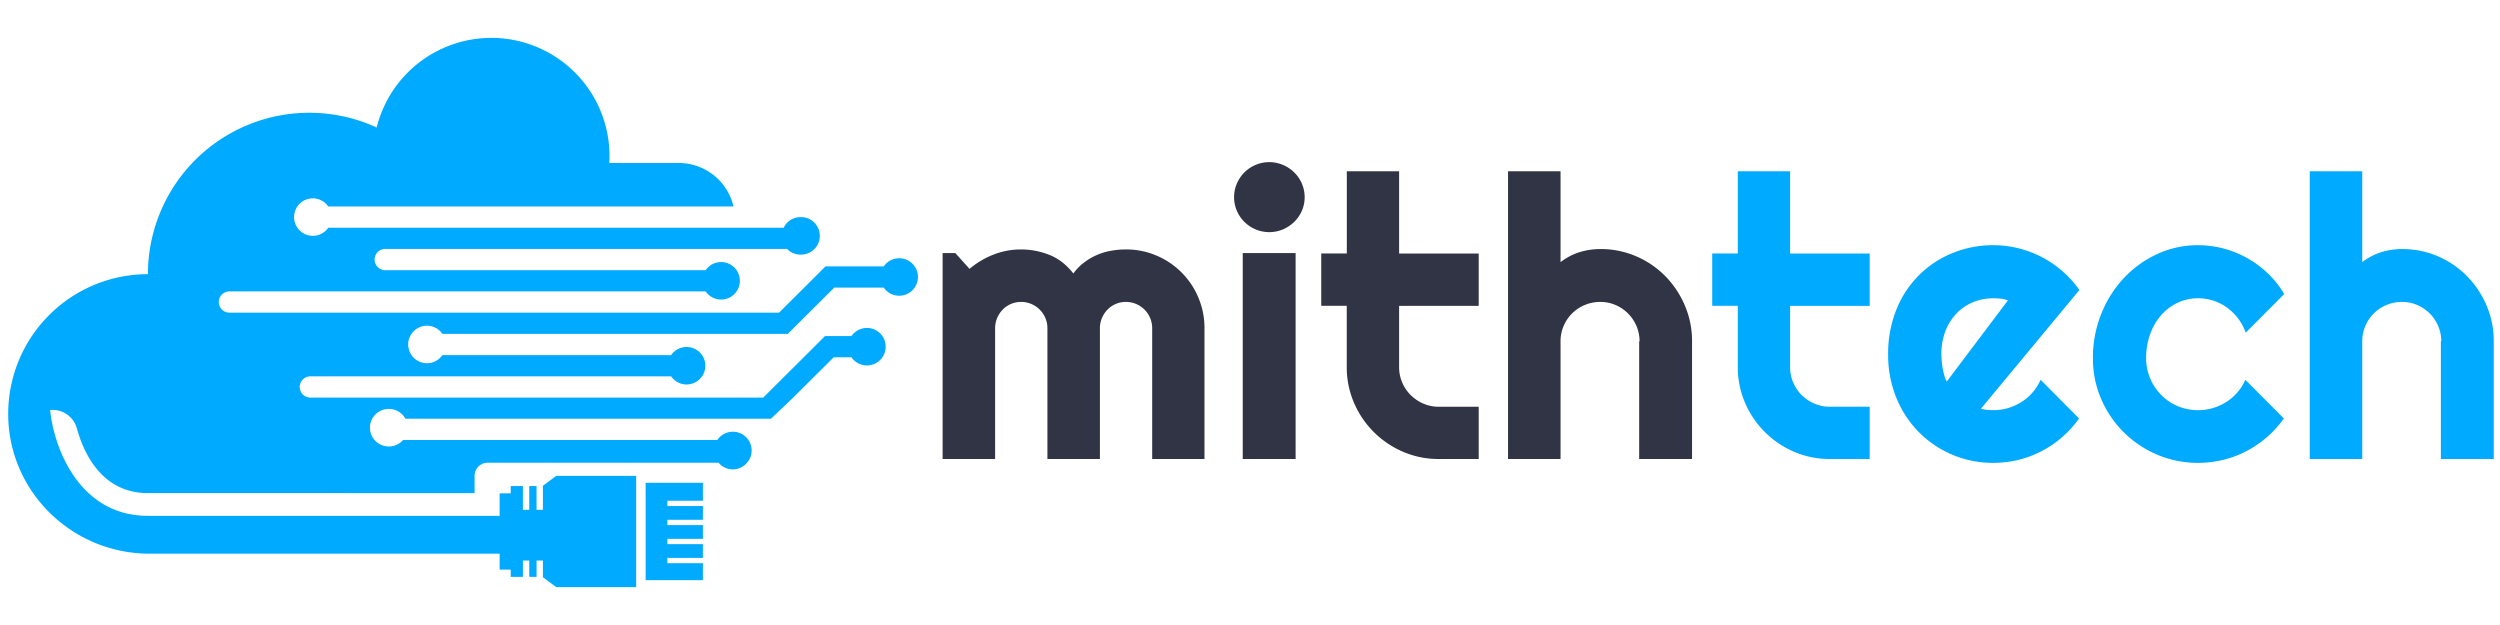
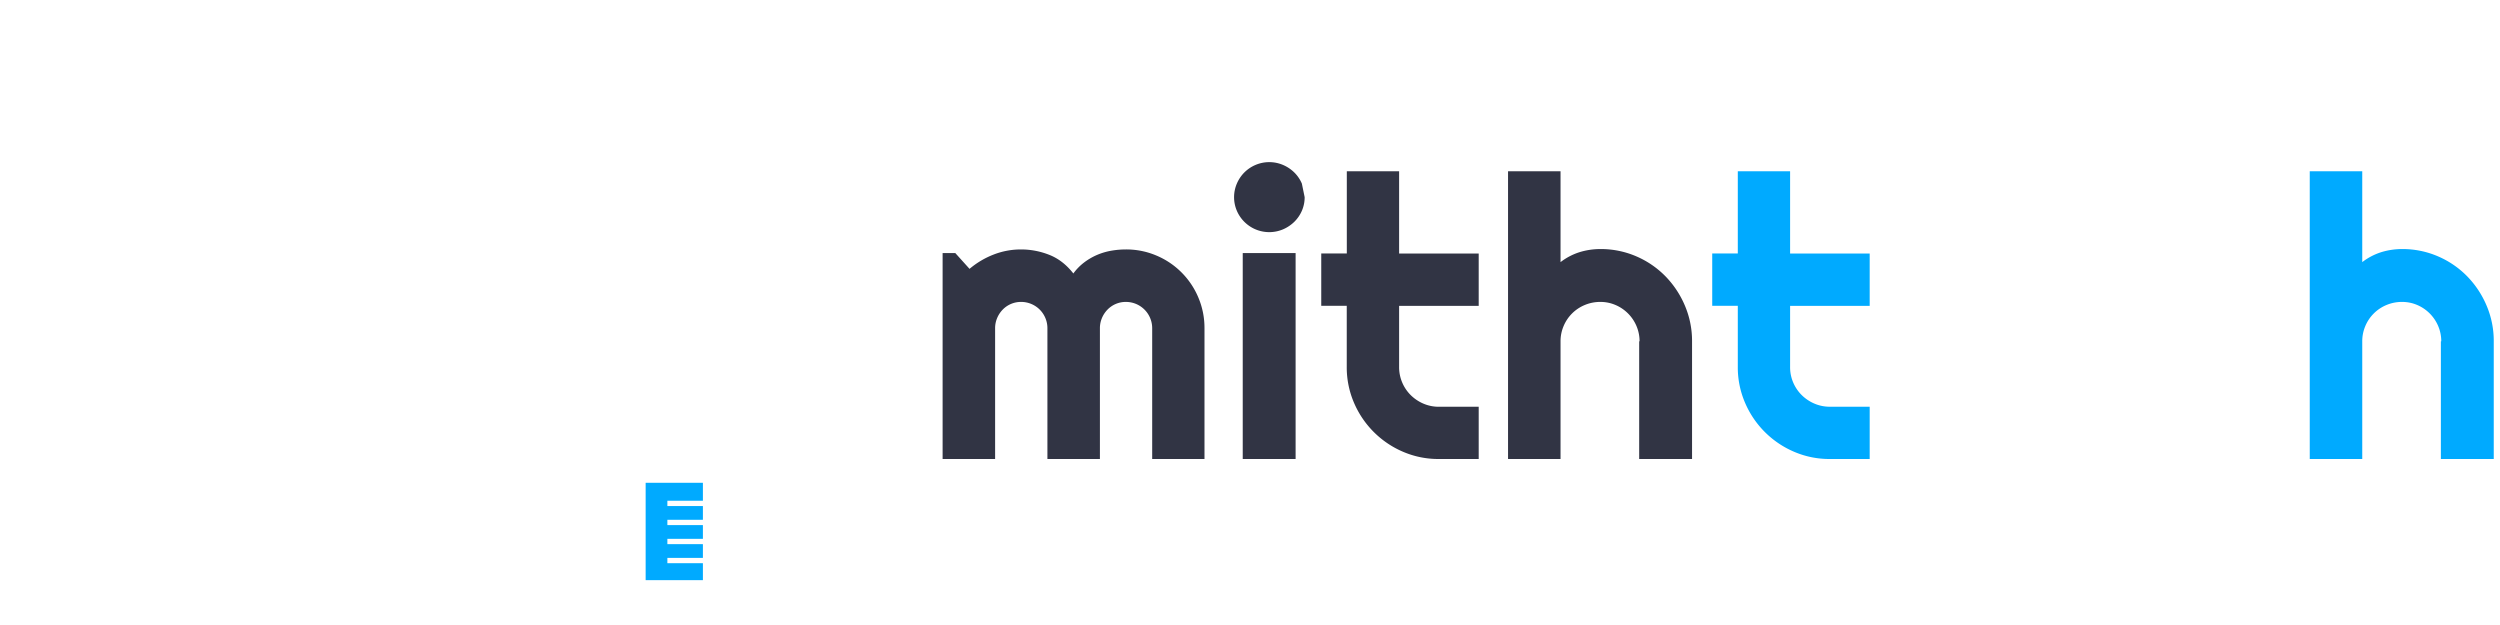
<svg xmlns="http://www.w3.org/2000/svg" id="b15995fb-b1ff-4376-b2f2-76e30db19cb0" data-name="Layer 1" viewBox="0 0 2000 500">
  <polygon points="516.52 415.34 516.52 435 516.52 464.12 562.32 464.12 562.32 450.56 533.9 450.56 533.9 446.31 562.32 446.31 562.32 435.32 533.9 435.32 533.9 431.07 562.32 431.07 562.32 420.08 533.9 420.08 533.9 415.83 562.32 415.83 562.32 404.84 533.9 404.84 533.9 400.59 562.32 400.59 562.32 386.23 516.52 386.23 516.52 415.34" style="fill:#0af" />
-   <path d="M719.75,206.6A15,15,0,0,0,707,213.11H660.37l-17,17-20.11,20H183.53a8.49,8.49,0,0,1-8.49-8.49h0a8.49,8.49,0,0,1,8.49-8.49h381a15,15,0,0,0,12.71,6.51,15,15,0,1,0-12.71-23.49H308.18a8.5,8.5,0,0,1-8.5-8.5h0a8.49,8.49,0,0,1,8.49-8.49h321.5a15,15,0,0,0,11.61,4.53,15,15,0,0,0-.87-30,15,15,0,0,0-13.47,8.49H262.62a15,15,0,1,1,0-17H586.8A45,45,0,0,0,543,130.38H487.44c.1-1.83.17-3.68.17-5.55A94.53,94.53,0,0,0,301.35,102a129.1,129.1,0,0,0-183,117.33A111.8,111.8,0,0,0,6.56,331.54c.22,61.78,51.22,111.39,113,111.39H399.72v12.75h8.87v5.82h9.75V448.43h5.08V461.5h5.83V448.43h5.08v13.34L445,469.69h63.93v-89H445l-10.68,7.93v19.23h-5.08v-19h-5.83v19h-5.08v-19h-9.75v5.82h-8.87v18H118.33c-55.48,0-75.42-55.37-78.21-84.66h0a20.13,20.13,0,0,1,21.35,14.6c5.57,20.21,20.15,51.87,56.86,51.87H379.67V380.61h0a10.43,10.43,0,0,1,10.44-10.44H574.83a14.84,14.84,0,0,0,22.8,0l1.11-1.39A15,15,0,0,0,573.87,352H322.45a14.91,14.91,0,0,1-11.75,5.15,15,15,0,0,1,.51-30A14.94,14.94,0,0,1,324.34,335H616.75l17.89-17h0l17.05-17L667,285.82h14.16a15,15,0,1,0,1.44-18.73,16.13,16.13,0,0,0-1.44,1.75H660l-15.24,15.24L643,285.82l-15.32,15.24-17.07,17H248.28a8.49,8.49,0,0,1-8.49-8.49h0a8.49,8.49,0,0,1,8.49-8.49H536.91a15,15,0,1,0,0-17h-183a15,15,0,1,1,0-17H630.25l2.73-2.71,7.43-7.4,27-26.88H707a15,15,0,1,0,12.71-23.5Z" style="fill:#0af" />
  <path d="M963.59,367.2H921.75V262.61a21,21,0,0,0-21.07-21.07A20.35,20.35,0,0,0,886,247.69a21.66,21.66,0,0,0-4.46,6.77,20.94,20.94,0,0,0-1.61,8.15V367.2h-42V262.61a20.76,20.76,0,0,0-1.62-8.15,20.95,20.95,0,0,0-11.3-11.3,20.8,20.8,0,0,0-8.15-1.62,20.31,20.31,0,0,0-14.69,6.15,21.66,21.66,0,0,0-4.46,6.77,20.76,20.76,0,0,0-1.62,8.15V367.2h-42V202.47h10.16l11.38,12.62a67.57,67.57,0,0,1,19.3-11.46,60.16,60.16,0,0,1,21.92-4.08,61.3,61.3,0,0,1,22.53,4.31q11,4.3,19.3,14.92a42.44,42.44,0,0,1,8.77-8.92,49.24,49.24,0,0,1,10.38-6,51.15,51.15,0,0,1,11.31-3.31,68.92,68.92,0,0,1,11.53-1,61.53,61.53,0,0,1,24.53,4.92A62.65,62.65,0,0,1,958.67,238a62.26,62.26,0,0,1,4.92,24.61Z" style="fill:#313444" />
-   <path d="M1043.72,157.72a27,27,0,0,1-2.23,10.92,28,28,0,0,1-6.08,8.84,29.49,29.49,0,0,1-9,6,28.25,28.25,0,0,1-22,0,28.2,28.2,0,0,1-14.92-14.84,27.68,27.68,0,0,1,0-21.77,28.69,28.69,0,0,1,6-8.92,28.38,28.38,0,0,1,8.92-6,28.13,28.13,0,0,1,22,0,29.29,29.29,0,0,1,9,6,27.91,27.91,0,0,1,6.08,8.92A27.19,27.19,0,0,1,1043.72,157.72Zm-7.23,209.48h-42.3V202.47h42.3Z" style="fill:#313444" />
+   <path d="M1043.72,157.72a27,27,0,0,1-2.23,10.92,28,28,0,0,1-6.08,8.84,29.49,29.49,0,0,1-9,6,28.25,28.25,0,0,1-22,0,28.2,28.2,0,0,1-14.92-14.84,27.68,27.68,0,0,1,0-21.77,28.69,28.69,0,0,1,6-8.92,28.38,28.38,0,0,1,8.92-6,28.13,28.13,0,0,1,22,0,29.29,29.29,0,0,1,9,6,27.91,27.91,0,0,1,6.08,8.92Zm-7.23,209.48h-42.3V202.47h42.3Z" style="fill:#313444" />
  <path d="M1151.07,367.2a71.38,71.38,0,0,1-28.6-5.77,74.36,74.36,0,0,1-39.3-39.3,71.55,71.55,0,0,1-5.77-28.6V244.62H1057V202.78h20.45V137h41.84v65.83h63.67v41.84h-63.67v48.91a31.23,31.23,0,0,0,2.46,12.38,31.55,31.55,0,0,0,6.77,10.07,32.5,32.5,0,0,0,10.15,6.85,30.9,30.9,0,0,0,12.45,2.53h31.84V367.2Z" style="fill:#313444" />
  <path d="M1248.43,367.2h-42V137h42V209.7a49.12,49.12,0,0,1,15.54-8.07,56.71,56.71,0,0,1,16.3-2.39,71.6,71.6,0,0,1,28.61,5.77,72.9,72.9,0,0,1,23.3,15.84,75.92,75.92,0,0,1,15.69,23.54,72.11,72.11,0,0,1,5.77,28.68V367.2h-42.3V273.07h.31a31,31,0,0,0-2.46-12.23A31.74,31.74,0,0,0,1292.42,244a30.26,30.26,0,0,0-12.15-2.46,31.8,31.8,0,0,0-12.46,2.46,31.34,31.34,0,0,0-16.92,16.84,30.86,30.86,0,0,0-2.46,12.23Z" style="fill:#313444" />
  <path d="M1463.91,367.2a71.38,71.38,0,0,1-28.6-5.77,74.36,74.36,0,0,1-39.3-39.3,71.38,71.38,0,0,1-5.77-28.6V244.62h-20.46V202.78h20.46V137h41.84v65.83h63.67v41.84h-63.67v48.91a31.06,31.06,0,0,0,2.46,12.38A31.69,31.69,0,0,0,1441.3,316a32.73,32.73,0,0,0,10.15,6.85,31,31,0,0,0,12.46,2.53h31.84V367.2Z" style="fill:#0af" />
-   <path d="M1584.8,326.9a23.2,23.2,0,0,0,4.93,1c1.63.16,3.28.23,4.92.23a41.23,41.23,0,0,0,11.84-1.69,43,43,0,0,0,10.69-4.84,39.84,39.84,0,0,0,8.92-7.69,40.67,40.67,0,0,0,6.38-10.08l30.76,30.92a83,83,0,0,1-13.45,14.92,84.9,84.9,0,0,1-16.46,11.22,82.18,82.18,0,0,1-18.61,7,84.35,84.35,0,0,1-20.07,2.39,83.12,83.12,0,0,1-59.45-24.46,84.44,84.44,0,0,1-18.07-27.45,90.35,90.35,0,0,1-6.61-35,93.31,93.31,0,0,1,6.61-35.69A80.64,80.64,0,0,1,1562,202.47a85,85,0,0,1,32.69-6.3,82.9,82.9,0,0,1,20.15,2.46A84.27,84.27,0,0,1,1650,217a84.07,84.07,0,0,1,13.53,15Zm21.54-86.59a23.94,23.94,0,0,0-5.77-1.38,53.87,53.87,0,0,0-5.92-.31,42,42,0,0,0-16.23,3.15,38.58,38.58,0,0,0-13.23,9,42.48,42.48,0,0,0-8.84,14.07,50.5,50.5,0,0,0-3.23,18.54c0,1.53.08,3.28.23,5.22a59.09,59.09,0,0,0,.77,5.93c.36,2,.79,3.92,1.31,5.76a21,21,0,0,0,2,4.93Z" style="fill:#0af" />
-   <path d="M1827.35,235.23l-30.76,30.92a41.68,41.68,0,0,0-6.3-11.61,42.45,42.45,0,0,0-9-8.69,39,39,0,0,0-10.84-5.39,39.66,39.66,0,0,0-12-1.84,38,38,0,0,0-16.23,3.54,39.72,39.72,0,0,0-13.22,9.92,47.27,47.27,0,0,0-8.85,15.15,55.73,55.73,0,0,0-3.23,19.38,40.56,40.56,0,0,0,3.23,16.14A42.2,42.2,0,0,0,1729,316a40.54,40.54,0,0,0,13.22,8.92,42.36,42.36,0,0,0,28.07,1.54A43,43,0,0,0,1781,321.6a39.84,39.84,0,0,0,8.92-7.69,40.39,40.39,0,0,0,6.38-10.08l30.77,30.92a83.44,83.44,0,0,1-13.46,14.92,84.59,84.59,0,0,1-16.46,11.22,82.18,82.18,0,0,1-18.61,7,84.28,84.28,0,0,1-20.07,2.39,82.25,82.25,0,0,1-32.68-6.54,84.27,84.27,0,0,1-44.84-44.53,80.92,80.92,0,0,1-6.61-32.6,94,94,0,0,1,6.61-35.38A91.19,91.19,0,0,1,1699,222.55a85.39,85.39,0,0,1,26.77-19.31,77,77,0,0,1,32.68-7.07,79.1,79.1,0,0,1,20.22,2.61,81.79,81.79,0,0,1,35.53,19.84A76,76,0,0,1,1827.35,235.23Z" style="fill:#0af" />
  <path d="M1889.8,367.2h-42V137h42V209.7a49.08,49.08,0,0,1,15.53-8.07,56.78,56.78,0,0,1,16.31-2.39,71.55,71.55,0,0,1,28.6,5.77,72.9,72.9,0,0,1,23.3,15.84,75.57,75.57,0,0,1,15.69,23.54,71.94,71.94,0,0,1,5.77,28.68V367.2h-42.3V273.07h.31a30.86,30.86,0,0,0-2.46-12.23A31.76,31.76,0,0,0,1933.79,244a30.33,30.33,0,0,0-12.15-2.46,31.77,31.77,0,0,0-12.46,2.46,31.34,31.34,0,0,0-16.92,16.84,30.86,30.86,0,0,0-2.46,12.23Z" style="fill:#0af" />
</svg>